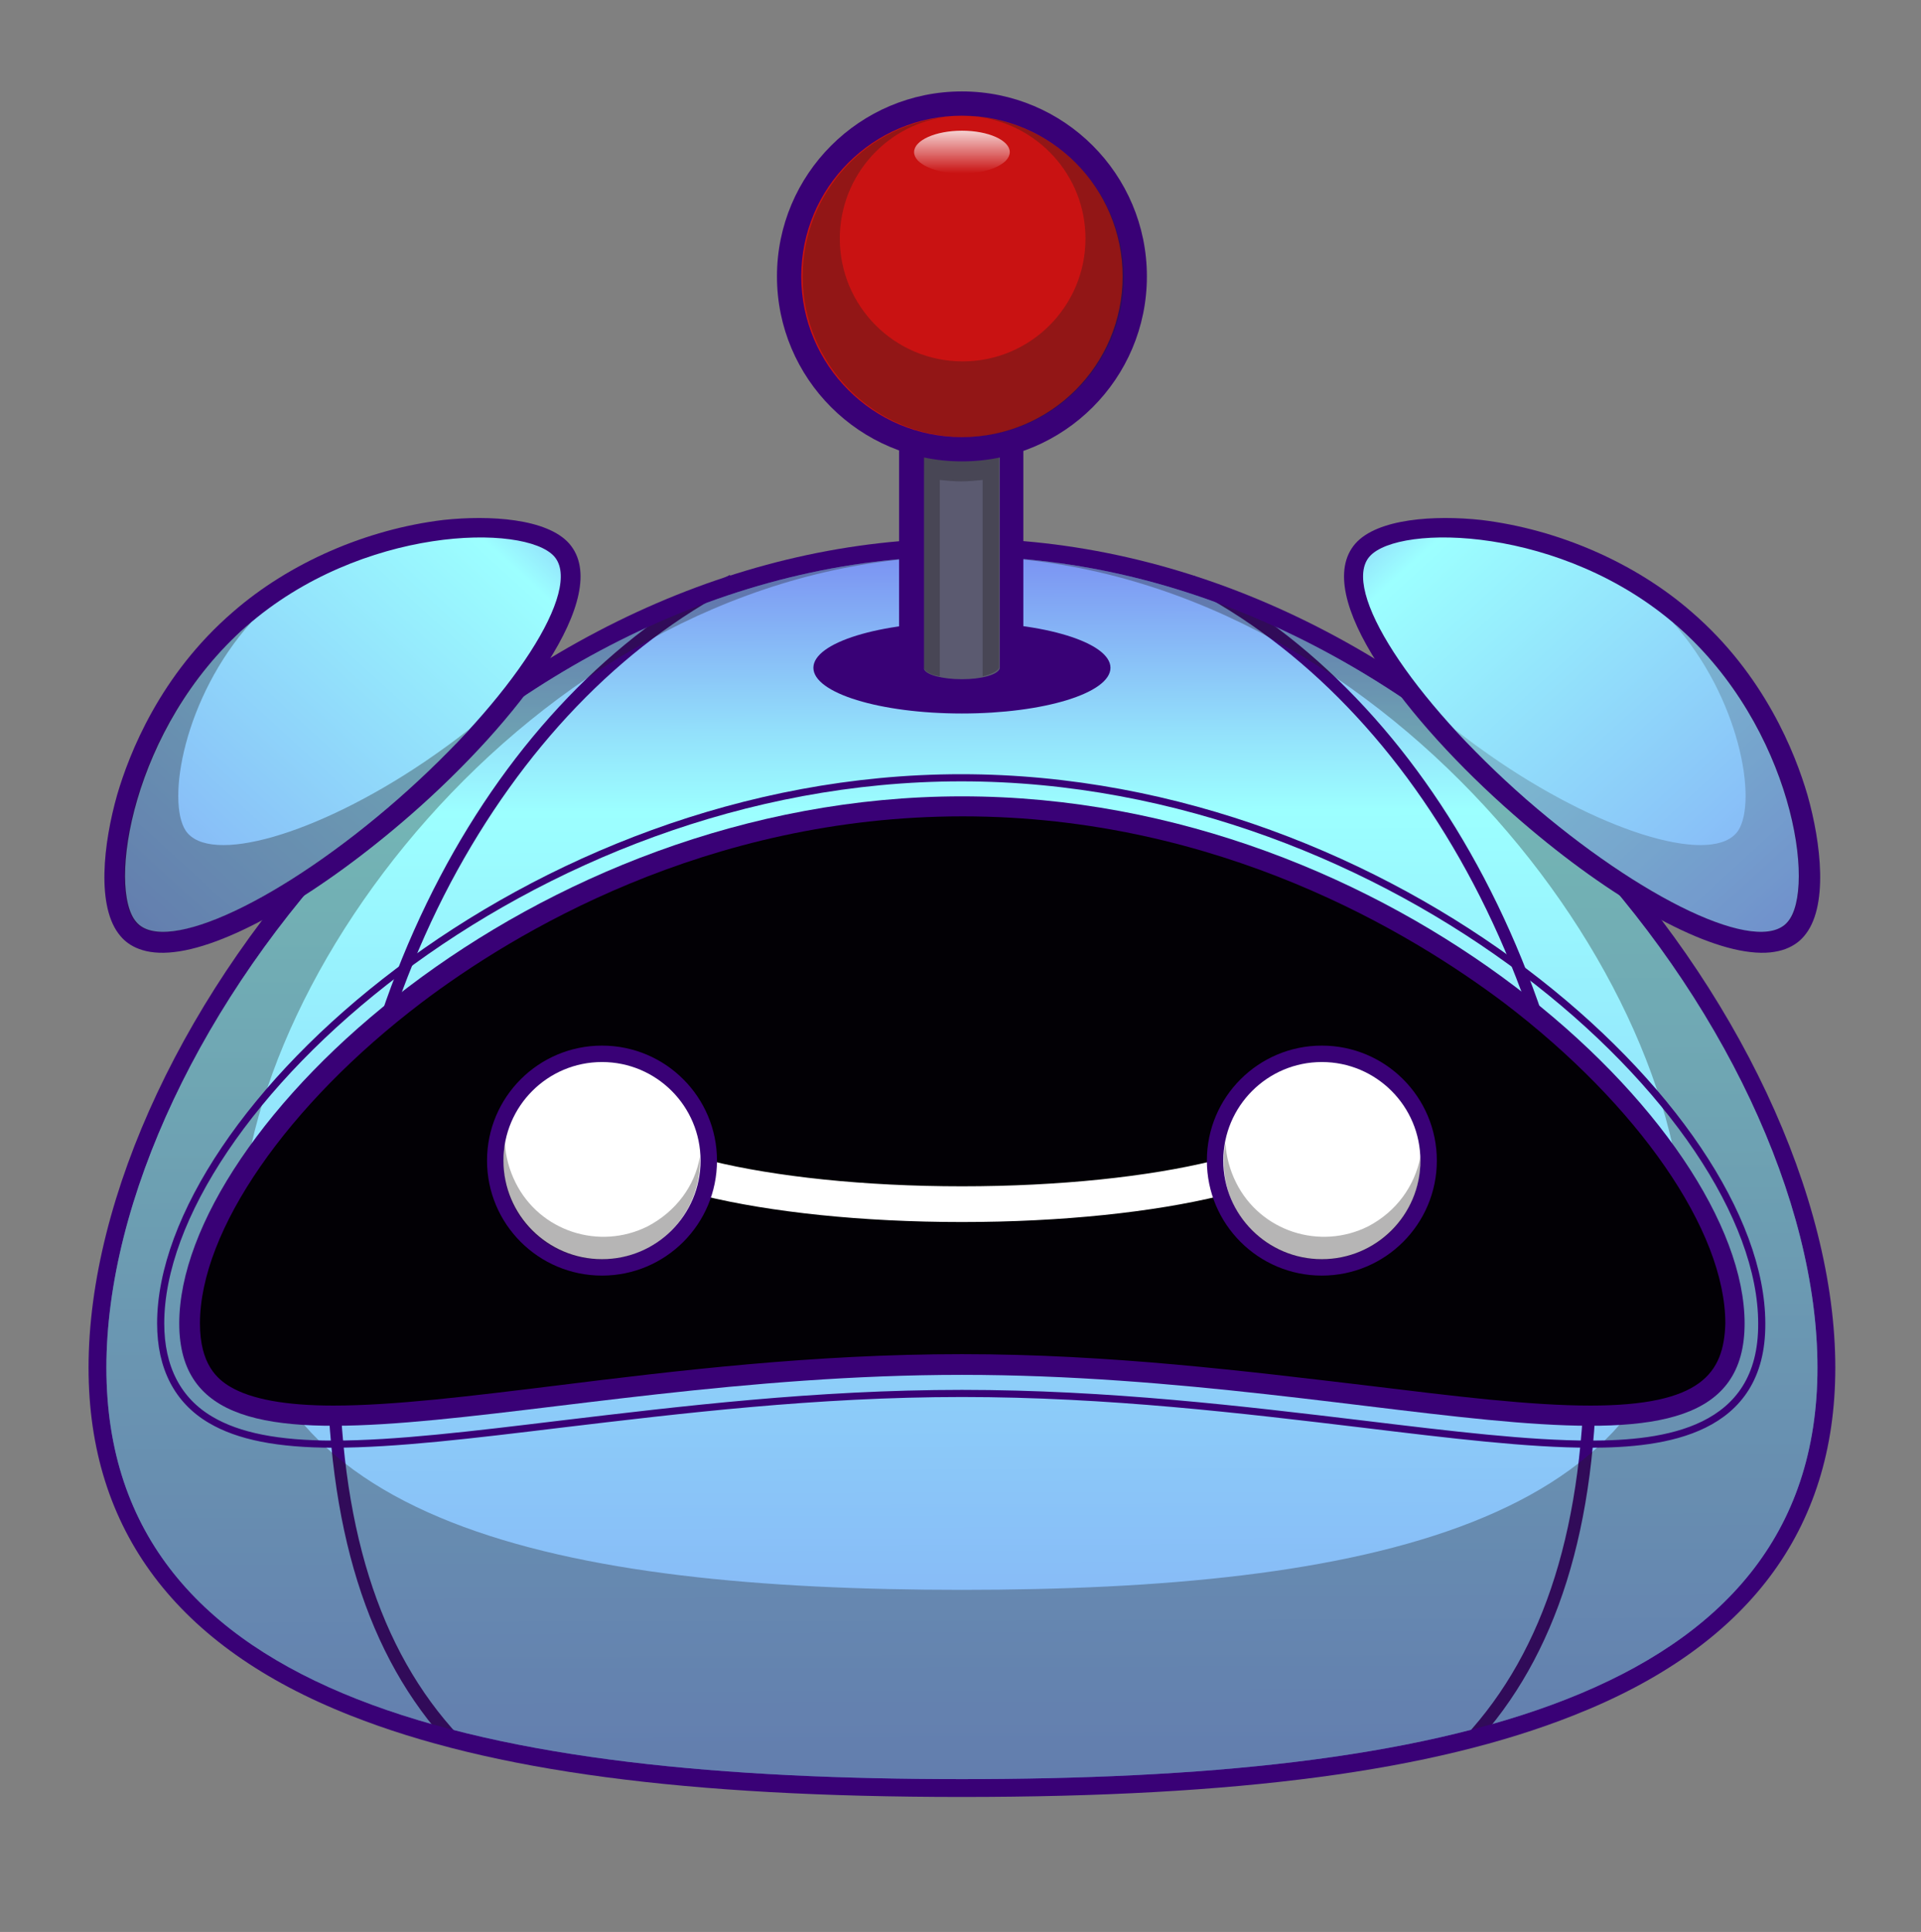
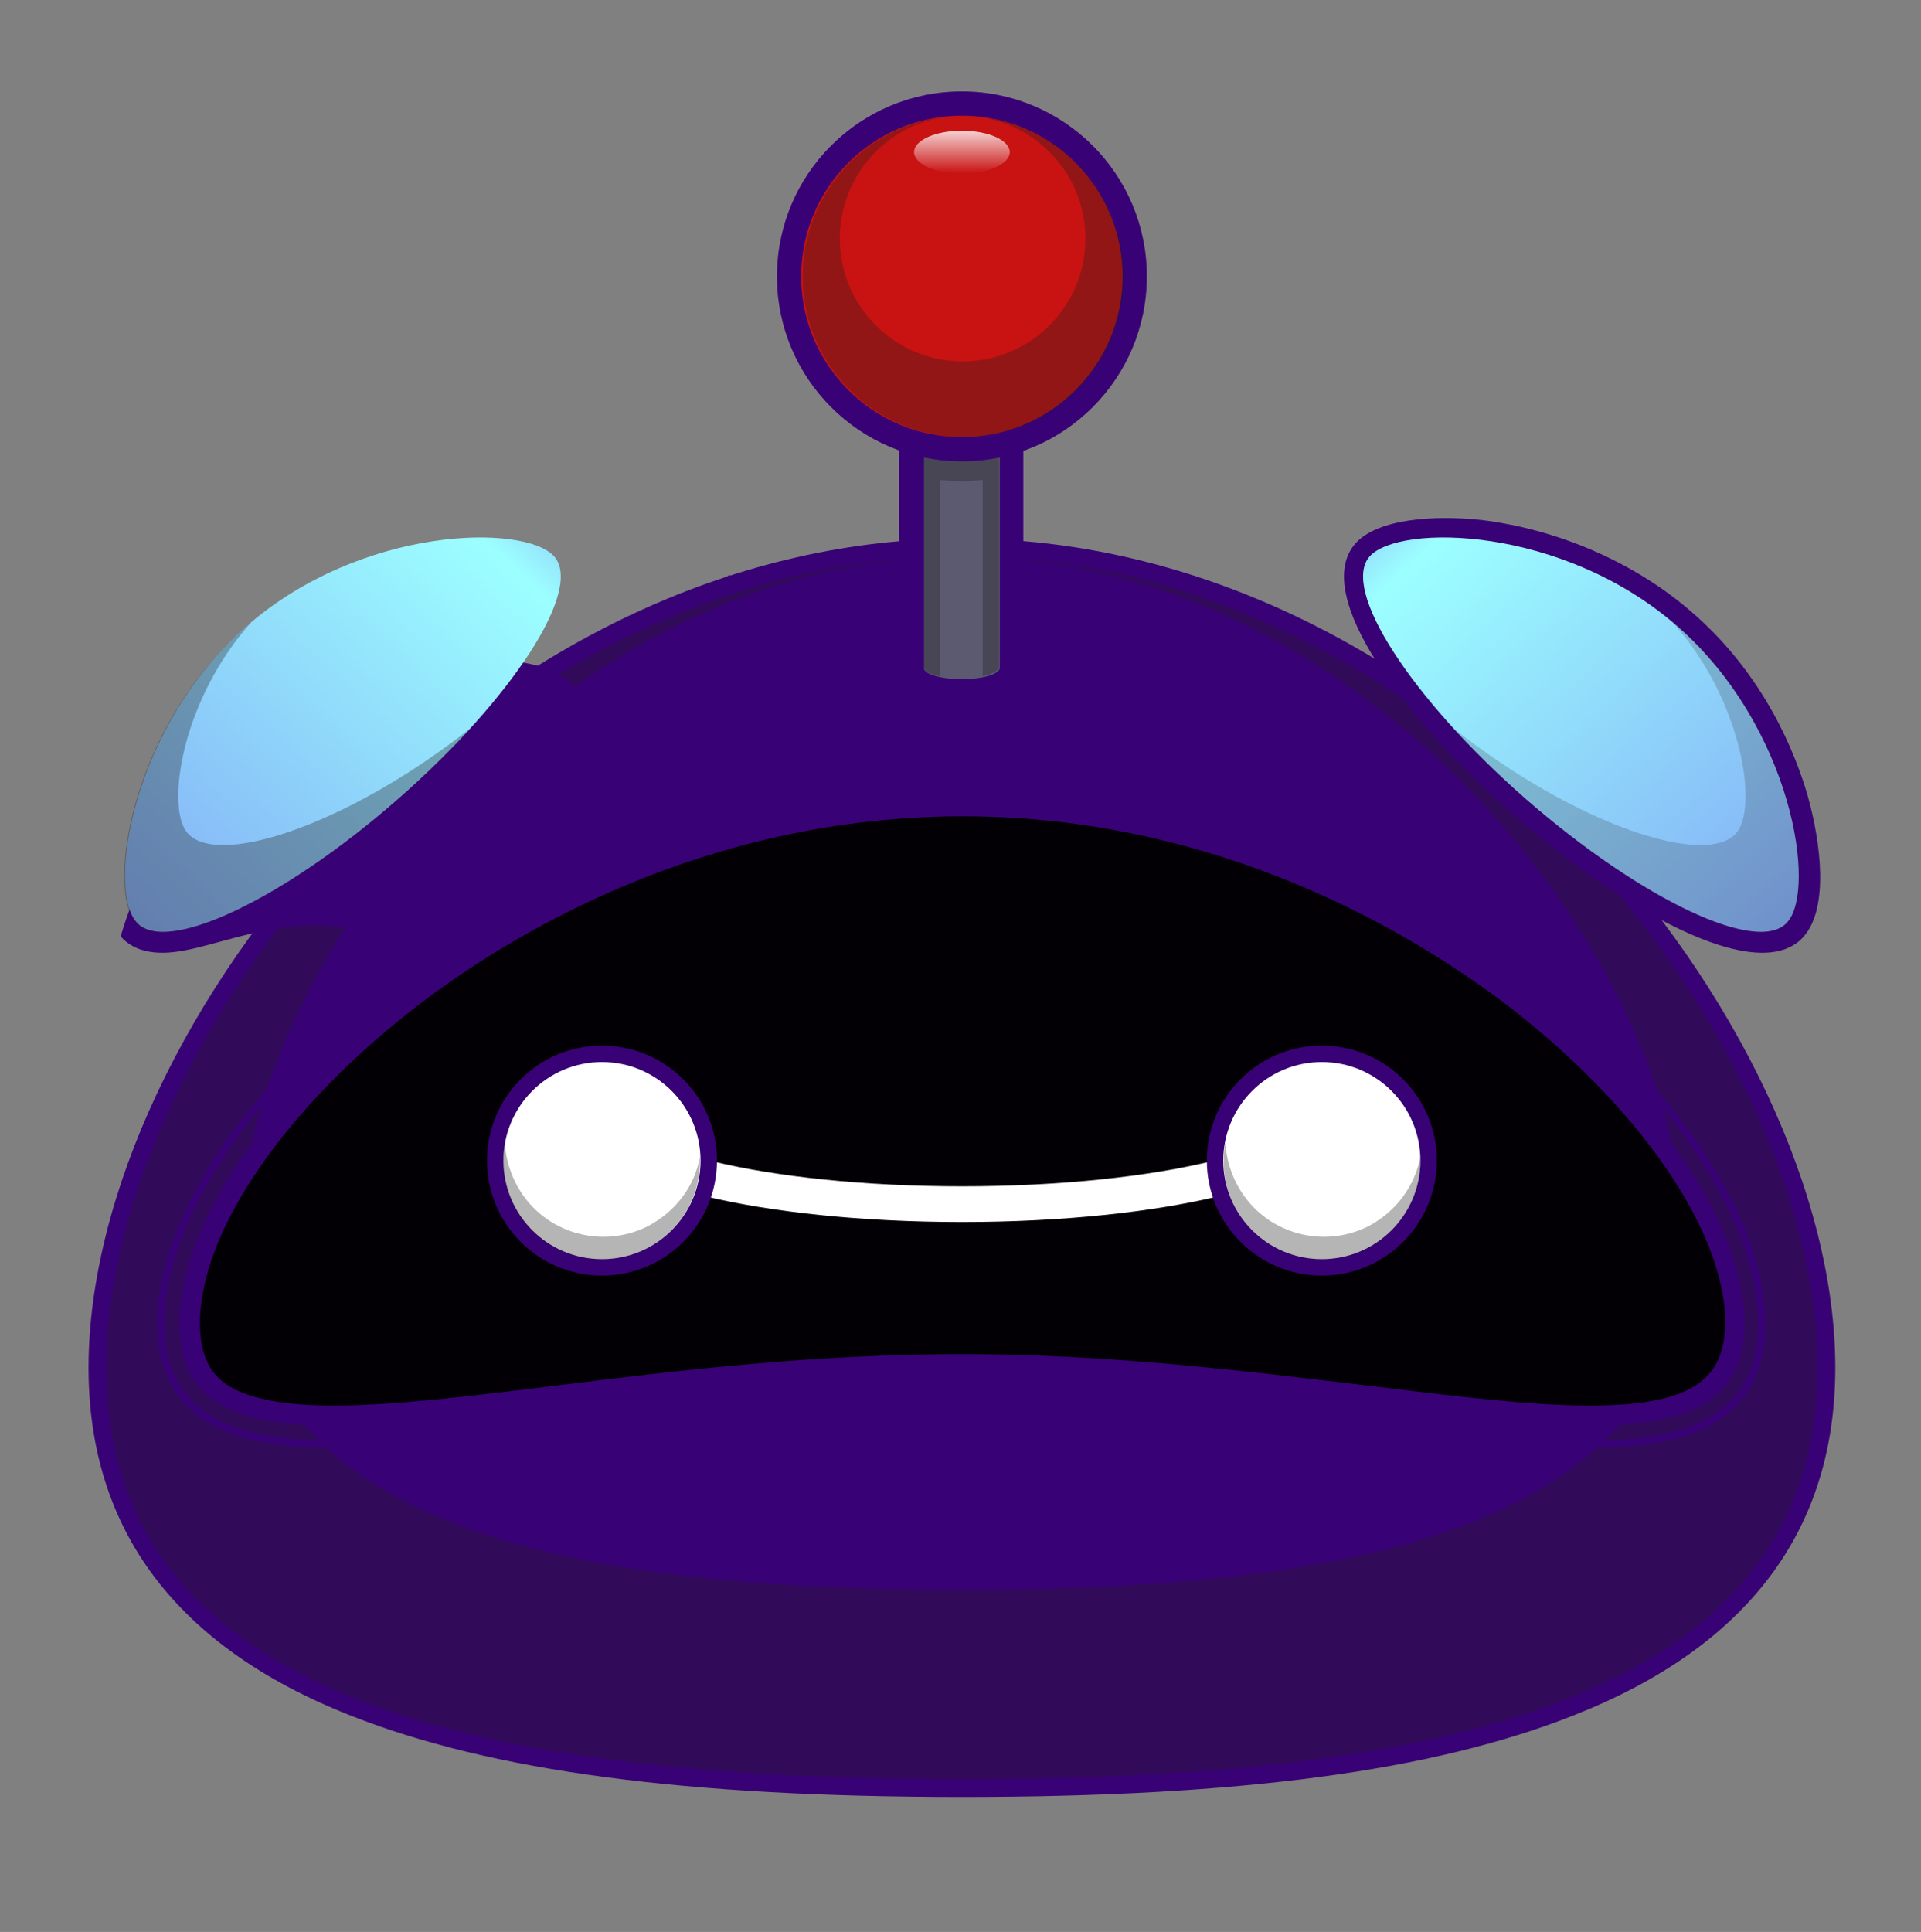
<svg xmlns="http://www.w3.org/2000/svg" version="1.1" id="图层_1" x="0px" y="0px" viewBox="0 0 269 270.5" style="enable-background:new 0 0 269 270.5;" xml:space="preserve">
  <rect x="0" y="0" width="269" height="270.5" fill="#808080" stroke="none" />
  <style type="text/css">
	.st0{fill:#390176;}
	.st1{fill:url(#SVGID_1_);}
	.st2{opacity:0.33;fill:#231F1F;enable-background:new    ;}
	.st3{fill:none;stroke:#390176;stroke-miterlimit:10;}
	.st4{fill:#020005;}
	.st5{fill:none;stroke:#FFFFFF;stroke-width:5;stroke-linecap:round;stroke-miterlimit:10;}
	.st6{fill:#5B5A70;}
	.st7{fill:#C91212;}
	.st8{opacity:0.8;}
	.st9{fill:url(#SVGID_00000136392939317148835090000000236649662383329939_);}
	.st10{fill:#FFFFFF;}
	.st11{fill:url(#SVGID_00000147928712341493191670000012863732905854744219_);}
	.st12{fill:url(#SVGID_00000144333734355835698410000001993342981941771671_);}
	.st13{opacity:0.33;enable-background:new    ;}
	.st14{opacity:0.6;fill:#231F1F;enable-background:new    ;}
</style>
  <g>
    <g>
      <g>
        <path class="st0" d="M134.7,251.6c-38.7,0-65.9-3.6-85.6-11.4c-24.4-9.6-36.7-26-36.7-48.7c0-24,13.7-53.2,35.8-76.1     c24.8-25.8,55.5-40,86.5-40s61.7,14.2,86.5,40c22.1,22.9,35.8,52.1,35.8,76.1c0,22.8-12.3,39.1-36.7,48.7     C200.6,248,173.4,251.6,134.7,251.6z" />
        <linearGradient id="SVGID_1_" gradientUnits="userSpaceOnUse" x1="134.336" y1="194.091" x2="134.881" y2="16.461" gradientTransform="matrix(1 0 0 -1 0 267)">
          <stop offset="0" style="stop-color:#7682F0" />
          <stop offset="2.890281e-02" style="stop-color:#7B93F2" />
          <stop offset="0.166" style="stop-color:#93E0FB" />
          <stop offset="0.229" style="stop-color:#9CFFFF" />
          <stop offset="1" style="stop-color:#82ABF5" />
        </linearGradient>
-         <path class="st1" d="M254.5,191.5c0,46.9-53.6,57.6-119.8,57.6S14.9,238.4,14.9,191.5S68.5,77.9,134.7,77.9     S254.5,144.6,254.5,191.5z" />
        <g>
          <g>
            <path class="st0" d="M63,244.4c-11.6-12.5-17.2-30.5-17.2-55.1c0-23.9,5.5-46.9,15.8-66.5c10.1-19.2,24.2-33.8,40.6-42.3       l0.8,1.6c-16.1,8.3-29.9,22.7-39.9,41.5c-10.2,19.3-15.6,42-15.6,65.7c0,24.1,5.5,41.7,16.8,53.8L63,244.4z" />
          </g>
          <g>
            <path class="st0" d="M206.4,244.4l-1.3-1.2c11.3-12.2,16.8-29.8,16.8-53.8c0-23.6-5.4-46.3-15.6-65.7       c-9.9-18.8-23.7-33.2-39.9-41.5l0.8-1.6c16.5,8.5,30.5,23.1,40.6,42.3c10.3,19.6,15.8,42.6,15.8,66.5       C223.7,213.9,218,231.9,206.4,244.4z" />
          </g>
        </g>
        <path class="st2" d="M134.7,77.9c55.8,0,101.1,56.4,101.1,96s-45.3,48.7-101.1,48.7s-101.1-9-101.1-48.7S78.9,77.9,134.7,77.9     c-66.2,0-119.8,66.7-119.8,113.6s53.6,57.6,119.8,57.6s119.8-10.7,119.8-57.6S200.9,77.9,134.7,77.9z" />
        <path class="st3" d="M222.7,202.2c-8.7,0-19.4-1.3-31.8-2.8c-16.7-2-35.7-4.3-56.2-4.3s-39.4,2.3-56.2,4.3     c-12.4,1.5-23.1,2.8-31.8,2.8c-7.8,0-13.3-1.1-17.2-3.4c-4.6-2.7-7-7.3-7-13.5c0-29.5,51.3-76.4,112.1-76.4     s112.1,46.9,112.1,76.4C246.8,200.5,233,202.2,222.7,202.2z" />
        <path class="st0" d="M244.3,185.3c0,27.3-49.1,7.2-109.6,7.2s-109.6,20.1-109.6-7.2c0-27.3,49.1-73.8,109.6-73.8     S244.3,158,244.3,185.3z" />
        <path class="st4" d="M222.7,196.8c-8.4,0-18.9-1.3-31.2-2.8c-16.9-2-36-4.4-56.8-4.4s-39.9,2.3-56.8,4.4     c-12.2,1.5-22.8,2.8-31.2,2.8c-6.7,0-11.5-0.9-14.4-2.6c-1.9-1.1-4.3-3.2-4.3-8.9c0-13,12.2-30.6,31-44.9     c12.8-9.7,39.8-26.1,75.8-26.1s62.9,16.4,75.8,26.1c18.8,14.3,31,31.9,31,44.9C241.4,192.3,238.2,196.8,222.7,196.8z" />
        <path class="st5" d="M185.1,156.3c0,6.8-22.6,12.3-50.4,12.3s-50.4-5.5-50.4-12.3" />
        <g>
-           <ellipse class="st0" cx="134.7" cy="93.5" rx="20.8" ry="6.4" />
          <path class="st0" d="M134.7,98.5c-2.6,0-7-0.5-8.4-3.4c-0.2-0.5-0.4-1.1-0.4-1.6c0-0.2,0-0.4,0-0.6V49.1h17.4V93      c0,0.2,0,0.4,0,0.5c0,0.5-0.1,1-0.3,1.4C142,98.1,137.4,98.5,134.7,98.5z" />
          <path class="st6" d="M140,93.3V52.5h-10.6v40.8c0,0.1,0,0.1,0,0.2c0,0.1,0,0.1,0,0.2c0.3,0.8,2.6,1.4,5.3,1.4      c2.7,0,5-0.6,5.3-1.5C140,93.5,140,93.5,140,93.3C140,93.4,140,93.3,140,93.3z" />
          <path class="st2" d="M129.4,67v26.2c0,0.1,0,0.1,0,0.2c0,0.1,0,0.1,0,0.2c0.2,0.5,1,0.9,2.2,1.1V67.2c1,0.1,2,0.2,3,0.2      s2-0.1,3-0.2v27.5c1.2-0.3,2.1-0.7,2.3-1.2c0-0.1,0-0.1,0-0.2c0-0.1,0-0.1,0-0.2V66.8v-8.2h-10.6L129.4,67z" />
          <circle class="st0" cx="134.7" cy="38.7" r="25.9" />
          <circle class="st7" cx="134.7" cy="38.7" r="22.5" />
          <g>
            <path class="st2" d="M136.5,16.3c8.7,0.9,15.5,8.2,15.5,17.1c0,9.5-7.7,17.2-17.2,17.2s-17.2-7.7-17.2-17.2       c0-8.9,6.8-16.3,15.5-17.1c-11.6,0.9-20.7,10.6-20.7,22.4c0,12.4,10.1,22.5,22.5,22.5s22.5-10.1,22.5-22.5       C157.2,26.9,148.1,17.2,136.5,16.3z" />
-             <path class="st2" d="M134.7,16.2c0.6,0,1.2,0,1.8,0.1C135.9,16.3,135.3,16.2,134.7,16.2z" />
            <path class="st2" d="M132.9,16.3c0.6,0,1.2-0.1,1.8-0.1C134.1,16.2,133.5,16.3,132.9,16.3z" />
          </g>
          <g class="st8">
            <linearGradient id="SVGID_00000031197002635873177270000007848226905219797918_" gradientUnits="userSpaceOnUse" x1="2476.094" y1="2125.209" x2="2482.021" y2="2125.209" gradientTransform="matrix(0 -1 -1 0 2259.909 2500.373)">
              <stop offset="1.209562e-03" style="stop-color:#FFFFFF;stop-opacity:0" />
              <stop offset="1" style="stop-color:#FFFFFF" />
            </linearGradient>
            <ellipse style="fill:url(#SVGID_00000031197002635873177270000007848226905219797918_);" cx="134.7" cy="21.3" rx="6.7" ry="3" />
          </g>
        </g>
        <g>
          <g>
            <circle class="st0" cx="84.3" cy="162.5" r="16.1" />
            <circle class="st10" cx="84.3" cy="162.5" r="13.8" />
            <g>
              <path class="st2" d="M90.7,171.7c-6.8,3.4-15.1,0.7-18.5-6.1c-0.9-1.8-1.4-3.7-1.5-5.6c-0.5,2.9-0.2,6,1.2,8.8        c3.4,6.8,11.7,9.5,18.5,6.1c5-2.5,7.8-7.6,7.6-12.9C97.3,166,94.7,169.6,90.7,171.7z" />
            </g>
          </g>
          <g>
            <circle class="st0" cx="185.1" cy="162.5" r="16.1" />
            <circle class="st10" cx="185.1" cy="162.5" r="13.8" />
            <g>
              <path class="st2" d="M191.6,171.7c-6.8,3.4-15.1,0.7-18.5-6.1c-0.9-1.8-1.4-3.7-1.5-5.6c-0.5,2.9-0.2,6,1.2,8.8        c3.4,6.8,11.7,9.5,18.5,6.1c5-2.5,7.8-7.6,7.6-12.9C198.1,166,195.6,169.6,191.6,171.7z" />
            </g>
          </g>
        </g>
      </g>
      <g>
        <g>
-           <path class="st0" d="M24.4,133.3c-4.2,0.5-6.4-0.9-7.5-2.2c-3.5-4-2.4-13.1-0.5-19.8c1.7-5.8,6-16.8,16.2-25.6      c7.9-6.9,18.7-11.6,29.5-12.9c6.5-0.7,14.5-0.2,17.6,3.3c6.3,7.2-7.1,24.8-22.2,38C45,125,32.3,132.4,24.4,133.3z" />
+           <path class="st0" d="M24.4,133.3c-4.2,0.5-6.4-0.9-7.5-2.2c1.7-5.8,6-16.8,16.2-25.6      c7.9-6.9,18.7-11.6,29.5-12.9c6.5-0.7,14.5-0.2,17.6,3.3c6.3,7.2-7.1,24.8-22.2,38C45,125,32.3,132.4,24.4,133.3z" />
          <linearGradient id="SVGID_00000131367155984124971870000009097103700243772570_" gradientUnits="userSpaceOnUse" x1="127.733" y1="442.212" x2="54.719" y2="378.462" gradientTransform="matrix(0.994 -0.113 -0.113 -0.994 5.58 513.108)">
            <stop offset="0" style="stop-color:#7682F0" />
            <stop offset="2.890281e-02" style="stop-color:#7B93F2" />
            <stop offset="0.166" style="stop-color:#93E0FB" />
            <stop offset="0.229" style="stop-color:#9CFFFF" />
            <stop offset="1" style="stop-color:#82ABF5" />
          </linearGradient>
          <path style="fill:url(#SVGID_00000131367155984124971870000009097103700243772570_);" d="M77.6,77.9c4.1,4.6-5.8,19.9-21.9,34      s-32.6,21.9-36.6,17.2c-4.1-4.6-0.7-27.3,15.4-41.4S73.5,73.3,77.6,77.9z" />
          <g>
            <path class="st2" d="M26,116.3c-2.7-4.1-0.3-18.6,9.2-29.2c-0.3,0.2-0.6,0.5-0.8,0.7c-16.2,14.1-19.5,36.8-15.4,41.4       s20.5-3.1,36.6-17.2c3.8-3.3,7.2-6.6,10.1-9.9c-2,1.6-4.1,3.1-6.3,4.6C44.3,116.9,29.3,121.2,26,116.3z" />
          </g>
        </g>
        <g>
          <path class="st0" d="M245.1,133.3c4.2,0.5,6.4-0.9,7.5-2.2c3.5-4,2.4-13.1,0.5-19.8c-1.7-5.8-6-16.8-16.2-25.6      c-7.9-6.9-18.7-11.6-29.5-12.9c-6.5-0.7-14.5-0.2-17.6,3.3c-6.3,7.2,7.1,24.8,22.2,38C224.4,125,237.1,132.4,245.1,133.3z" />
          <linearGradient id="SVGID_00000002372235739376333700000001677020123262297791_" gradientUnits="userSpaceOnUse" x1="4475.108" y1="-53.131" x2="4402.094" y2="-116.881" gradientTransform="matrix(-0.994 -0.113 0.113 -0.994 4639.49 513.108)">
            <stop offset="0" style="stop-color:#7682F0" />
            <stop offset="2.890281e-02" style="stop-color:#7B93F2" />
            <stop offset="0.166" style="stop-color:#93E0FB" />
            <stop offset="0.229" style="stop-color:#9CFFFF" />
            <stop offset="1" style="stop-color:#82ABF5" />
          </linearGradient>
          <path style="fill:url(#SVGID_00000002372235739376333700000001677020123262297791_);" d="M191.8,77.9c-4.1,4.6,5.8,19.9,21.9,34      c16.2,14.1,32.6,21.9,36.6,17.2c4.1-4.6,0.7-27.3-15.4-41.4C218.8,73.6,195.9,73.3,191.8,77.9z" />
          <g class="st13">
            <path class="st14" d="M243.4,116.3c2.7-4.1,0.3-18.6-9.2-29.2c0.3,0.2,0.6,0.5,0.8,0.7c16.2,14.1,19.5,36.8,15.4,41.4       s-20.5-3.1-36.6-17.2c-3.8-3.3-7.2-6.6-10.1-9.9c2,1.6,4.1,3.1,6.3,4.6C225.1,116.9,240.1,121.2,243.4,116.3z" />
          </g>
        </g>
      </g>
    </g>
  </g>
</svg>